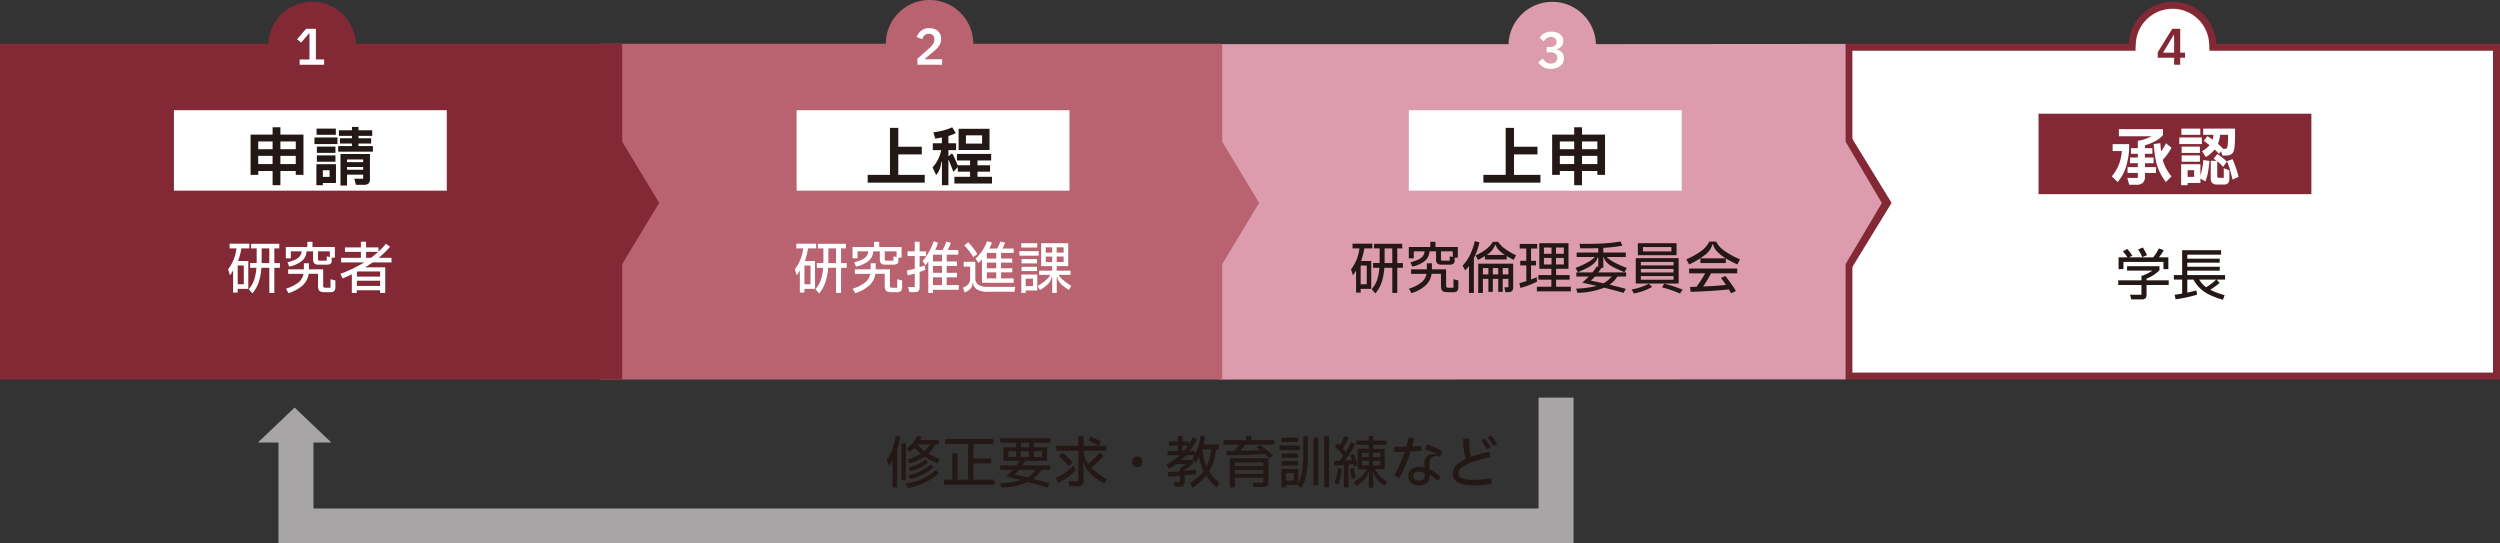
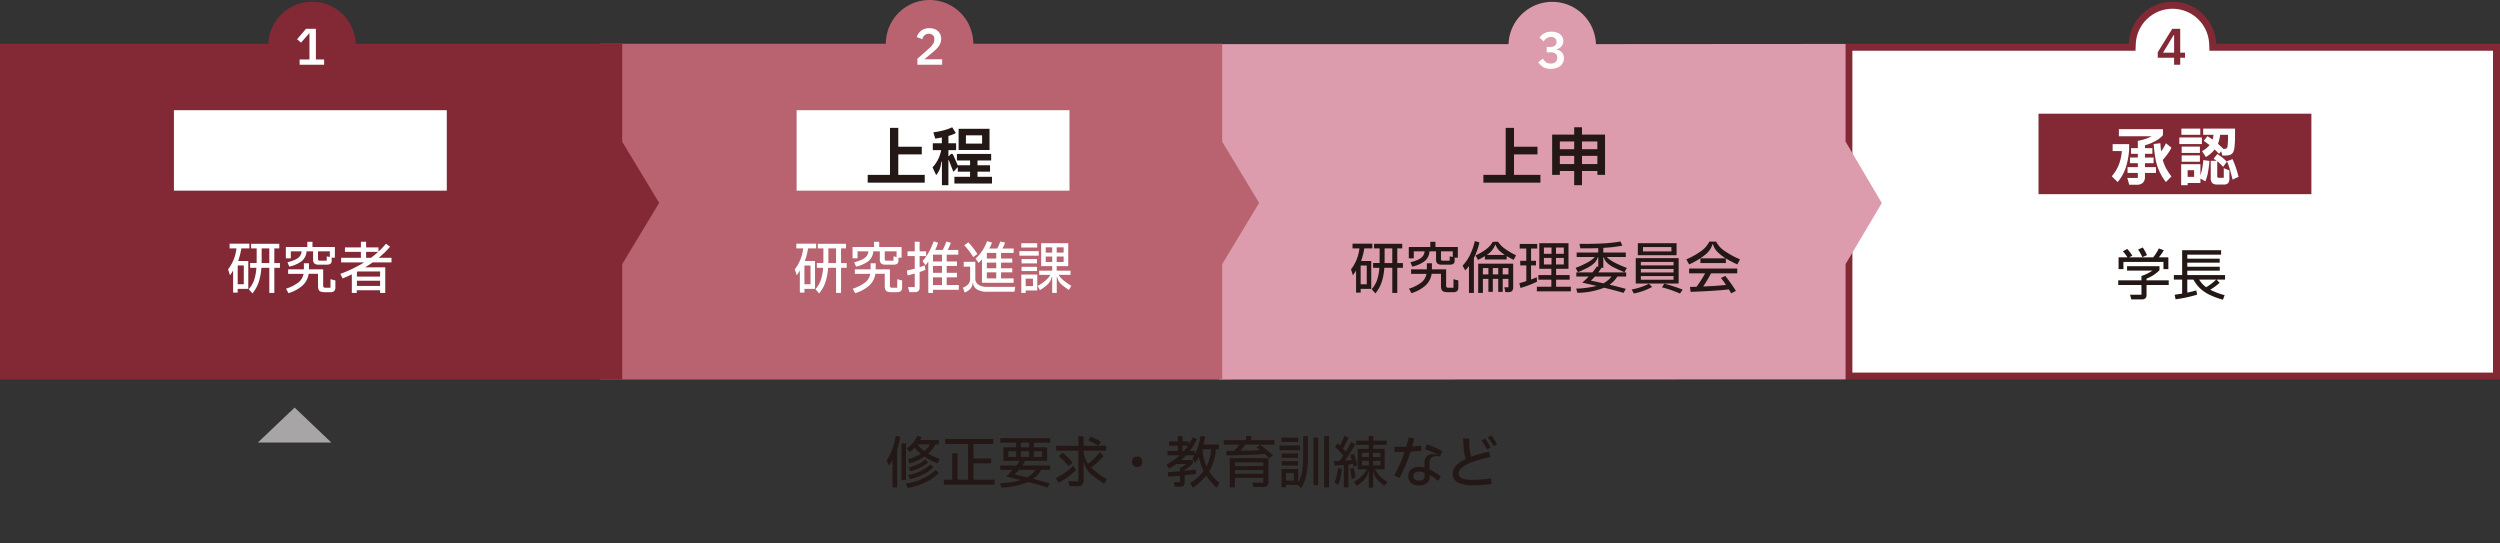
<svg xmlns="http://www.w3.org/2000/svg" width="714.631" height="155.351" viewBox="0 0 714.631 155.351">
  <rect x="0" y="0" width="714.631" height="155.351" fill="#333333" stroke="none" />
  <g id="ethics_review-flow" transform="translate(-11051.285 -45.5)">
    <g id="パス_184" data-name="パス 184" transform="translate(11578.793 49)" fill="#fff">
      <path d="M 186.123 104 L 1 104 L 1 10 L 81.01 10 L 81.971 10 L 82.009 9.039 C 82.126 6.066 83.374 3.288 85.521 1.218 C 87.675 -0.857 90.508 -2 93.5 -2 C 96.492 -2 99.325 -0.857 101.479 1.218 C 103.627 3.288 104.874 6.066 104.991 9.039 L 105.029 10 L 105.99 10 L 186.123 10 L 186.123 104 Z" stroke="none" />
      <path d="M 185.123 103 L 185.123 11 L 104.068 11 L 103.992 9.079 C 103.885 6.364 102.746 3.828 100.785 1.938 C 98.819 0.044 96.232 -1 93.5 -1 C 90.769 -1 88.181 0.044 86.215 1.938 C 84.254 3.828 83.115 6.364 83.008 9.079 L 82.933 11 L 2 11 L 2 103 L 185.123 103 M 187.123 105 L 2.18505851989903e-06 105 L 2.18505851989903e-06 9 L 81.01 9 C 81.273 2.328 86.764 -3 93.5 -3 C 100.236 -3 105.728 2.328 105.99 9 L 187.123 9 L 187.123 105 Z" stroke="none" fill="#822935" />
    </g>
    <path id="パス_201" data-name="パス 201" d="M2.506-2V0H.756V-2H-3.92V-3.57L.224-10.262H2.506v6.818H3.878V-2ZM.756-8.484H.63l-3.038,5.04H.756Z" transform="translate(11672 64)" fill="#822935" />
    <path id="パス_187" data-name="パス 187" d="M-8.336-10.992a11.957,11.957,0,0,0-1.2-2.176l1.328-.592a14.337,14.337,0,0,1,1.216,2.192Zm-5.392,1.36v2.064H-15.12v-3.376h2.544a12.563,12.563,0,0,0-1.312-1.712l1.248-.688a13.469,13.469,0,0,1,1.456,1.936l-.928.464h6.9A14.06,14.06,0,0,0-3.6-13.488l1.408.512a14.467,14.467,0,0,1-1.392,2.032h2.7v3.376H-2.288V-9.632ZM-.784-4.368v1.344H-7.12V-.256A1.407,1.407,0,0,1-7.44.76a1.406,1.406,0,0,1-1.04.328h-2.992L-11.84-.256h3.264V-3.024h-6.64V-4.368h6.64V-5.616A11.935,11.935,0,0,0-5.44-7.152h-7.248V-8.4h9.264v1.152a10.556,10.556,0,0,1-3.7,2.4v.48Zm16.1-1.5v1.3H12.9l.88.912a18.76,18.76,0,0,1-2.7,1.984A20.736,20.736,0,0,0,15.2-.128l-.48,1.3a22.727,22.727,0,0,1-3.9-1.44A10.748,10.748,0,0,1,8.16-2.1a10.037,10.037,0,0,1-1.872-2.48H4.528V-.864q1.44-.288,2.576-.624l.24,1.216a39.9,39.9,0,0,1-6.16,1.328L.912-.24,3.056-.576v-4H.688v-1.3H3.056v-7.1H14.192v1.264H4.528v1.152h9.264v1.136H4.528v1.168h9.28V-7.12H4.528v1.248ZM9.9-2.4a14.156,14.156,0,0,0,1.56-1.04,11.771,11.771,0,0,0,1.3-1.136H7.92A7.729,7.729,0,0,0,9.9-2.4Z" transform="translate(11672 130)" fill="#231815" />
    <path id="パス_194" data-name="パス 194" d="M0,0H78V23H0Z" transform="translate(11634 78)" fill="#822935" />
    <path id="パス_191" data-name="パス 191" d="M-8.577-4.842v1.116h3.15V-2.07h-3.15v1.044A2.351,2.351,0,0,1-9.171.747a2.549,2.549,0,0,1-1.818.567h-2.088l-.54-1.944h3.006V-2.07h-2.934V-3.726h2.934V-4.842h-2.25v-1.62h2.25v-1.08h-1.944v-1.62h1.944V-11.25a13.242,13.242,0,0,0,3.96-1.3h-9.378V-14.58h12.6v1.728A7.8,7.8,0,0,1-5.562-11.2,13.533,13.533,0,0,1-8.577-9.972v.81h2.124v1.62H-8.577v1.08h2.466v1.62ZM-1-9.27A15.791,15.791,0,0,1-3.483-5.8,11.179,11.179,0,0,0-2.556-3.42,16.266,16.266,0,0,0-1-1.08L-2.583.54A15.875,15.875,0,0,1-4.509-2.646,15.161,15.161,0,0,1-5.544-6a41.188,41.188,0,0,1-.531-4.329l1.908-.234q.072,1.278.216,2.34a12.467,12.467,0,0,0,1.368-2.34Zm-12.1-1.026v1.62A22.238,22.238,0,0,1-14.022-3.7,12.755,12.755,0,0,1-16.371.54l-1.692-1.656A11.419,11.419,0,0,0-16.011-4.5a13.833,13.833,0,0,0,.828-3.816h-2.628V-10.3Zm14.94-4.446h5.4v1.782h-5.4Zm5.9,6.462a7.834,7.834,0,0,0,2.16-1.728L9.531-10.3q-.306-.216-.63-.459t-.666-.495l1.044-1.314q.684.414,1.476.972a6.739,6.739,0,0,0,.27-1.368H8.073v-1.782h9.108v1.674a34.623,34.623,0,0,1-.144,3.474,4.453,4.453,0,0,1-.36,1.521,1.625,1.625,0,0,1-.81.792,3.612,3.612,0,0,1-1.458.243h-.846l-.378-1.224-.594.756a17.522,17.522,0,0,0-1.242-1.26,9.545,9.545,0,0,1-2.5,2.16Zm5.166-4.68a9.762,9.762,0,0,1-.612,2.574q.81.72,1.458,1.368l-.054.072h.342a1.149,1.149,0,0,0,.774-.18,1.506,1.506,0,0,0,.252-.828,23.488,23.488,0,0,0,.108-2.448v-.558ZM1.251-12.2H7.7v1.89H1.251Zm.666,2.61h5.22v1.8H1.917ZM13.959-.666V-3.42l1.6.63V-.558A2.136,2.136,0,0,1,15.21.855a1.819,1.819,0,0,1-1.359.387H12.123A2.071,2.071,0,0,1,10.656.828a2.037,2.037,0,0,1-.423-1.476V-5.526h1.692q-.486-.36-.882-.612l1.08-1.332a16.172,16.172,0,0,1,2.718,2.178L13.779-3.8a14.17,14.17,0,0,0-1.692-1.6v4.158a.66.66,0,0,0,.117.459.66.66,0,0,0,.459.117ZM7.137-5.274H1.917v-1.8h5.22Zm9.324-.738a28.041,28.041,0,0,1,1.71,5.058l-1.692.792q-.414-1.656-.792-2.961a17.013,17.013,0,0,0-.828-2.3ZM7.281-1.35a17.128,17.128,0,0,0,.531-2.124,19,19,0,0,0,.3-2.268l1.746.234a28.222,28.222,0,0,1-.4,3.159A13.107,13.107,0,0,1,8.7.342L7.281-.45V.81H3.627v.63H1.773V-4.554H7.281ZM3.627-.936H5.481V-2.844H3.627Z" transform="translate(11673 97)" fill="#fff" />
-     <path id="多角形_36" data-name="多角形 36" d="M24.5,0,49,15H0Z" transform="translate(11592 79) rotate(90)" fill="#822935" />
    <path id="パス_185" data-name="パス 185" d="M-1,107.96V12.071H81.715a12.5,12.5,0,0,1,24.986,0l71.357-.054v95.889ZM178.058,39.945,188.415,57.5,178.058,74.945Z" transform="translate(11400.793 46.041)" fill="#dc9cae" />
    <path id="パス_186" data-name="パス 186" d="M-4.85,108.5v-96H76.857a12.5,12.5,0,0,1,25,0h71.149v96Zm177.857-68L183.565,58,173.007,75.5Z" transform="translate(11227.643 45.5)" fill="#b8636f" />
    <path id="パス_190" data-name="パス 190" d="M0,108V12H76.725a12.5,12.5,0,0,1,24.98,0h76.153v96ZM177.857,40l10.558,17.5L177.857,75Z" transform="translate(11051.285 46)" fill="#822935" />
-     <path id="パス_182" data-name="パス 182" d="M11132.825,187.99V212.84h360.194V176.147" transform="translate(3.065 -16.99)" fill="none" stroke="#a7a5a5" stroke-width="10" />
    <path id="パス_202" data-name="パス 202" d="M-.553-6.09A2.05,2.05,0,0,0,.77-6.461a1.181,1.181,0,0,0,.455-.959v-.112A1.306,1.306,0,0,0,.8-8.554,1.653,1.653,0,0,0-.343-8.932a2.336,2.336,0,0,0-2.1,1.274l-1.19-1.078A4.179,4.179,0,0,1-2.275-9.989a3.965,3.965,0,0,1,1.988-.455,4.671,4.671,0,0,1,1.8.322,2.724,2.724,0,0,1,1.211.931A2.385,2.385,0,0,1,3.157-7.77,2.213,2.213,0,0,1,2.6-6.223,2.649,2.649,0,0,1,1.2-5.418v.07a2.767,2.767,0,0,1,1.54.826,2.361,2.361,0,0,1,.6,1.68A2.735,2.735,0,0,1,2.87-1.26,3.058,3.058,0,0,1,1.554-.2,4.75,4.75,0,0,1-.4.182,4.187,4.187,0,0,1-2.6-.336,4.409,4.409,0,0,1-4.011-1.708l1.344-1.05A3.182,3.182,0,0,0-1.743-1.7,2.3,2.3,0,0,0-.4-1.33,1.944,1.944,0,0,0,.945-1.757,1.508,1.508,0,0,0,1.421-2.94v-.112a1.316,1.316,0,0,0-.5-1.113A2.364,2.364,0,0,0-.539-4.55H-1.575V-6.09Z" transform="translate(11495 65)" fill="#fff" />
    <path id="パス_203" data-name="パス 203" d="M-3.472,0V-1.722L-.224-4.578A6.57,6.57,0,0,0,.994-5.922a2.334,2.334,0,0,0,.378-1.26v-.21A1.351,1.351,0,0,0,.931-8.456,1.653,1.653,0,0,0-.21-8.848,1.823,1.823,0,0,0-2.044-7.28l-1.61-.63A3.853,3.853,0,0,1-2.387-9.737a3.657,3.657,0,0,1,2.345-.707,3.878,3.878,0,0,1,1.806.392A2.764,2.764,0,0,1,2.919-8.967a3.1,3.1,0,0,1,.4,1.575A3.357,3.357,0,0,1,3-5.922,4.782,4.782,0,0,1,2.142-4.69,15,15,0,0,1,.77-3.444l-2.254,1.89H3.6V0Z" transform="translate(11317 64)" fill="#fff" />
    <path id="パス_204" data-name="パス 204" d="M3.934-1.5V0h-7V-1.5H-.252V-8.932H-.378L-2.66-6.314-3.794-7.28l2.548-2.982H1.582V-1.5Z" transform="translate(11140 64)" fill="#fff" />
    <path id="パス_188" data-name="パス 188" d="M-51.728-11.5a20.01,20.01,0,0,1-.912,3.6h2.9V.08h-3.024V1.136H-54.08V-5.2a8.551,8.551,0,0,1-.9,1.376L-55.52-5.5a12.025,12.025,0,0,0,2.4-6h-1.968v-1.344h5.664V-11.5Zm11.04,4.192v1.36H-42.3V1.232h-1.424V-5.952H-46a16.511,16.511,0,0,1-.752,4.064A10.242,10.242,0,0,1-48.56,1.376L-49.616.16a7.815,7.815,0,0,0,1.552-2.648,13.8,13.8,0,0,0,.64-3.464h-1.792v-1.36h1.856q.016-.352.016-1.072V-11.5h-1.6v-1.312h8.064V-11.5H-42.3v4.192Zm-3.04,0V-11.5H-45.92v2.928q0,.848-.016,1.264Zm-9.04,6.064h1.744v-5.36h-1.744Zm15.184-9.408v2h-1.424V-11.9h6.144v-1.488h1.472V-11.9h6.4v3.056H-25.9V-8a1.081,1.081,0,0,1-.328.88,1.728,1.728,0,0,1-1.1.272H-29.6a1.84,1.84,0,0,1-1.248-.336,1.557,1.557,0,0,1-.368-1.184v-2.288h-1.872a3.9,3.9,0,0,1-1.344,2.768,9.075,9.075,0,0,1-3.584,1.6l-.528-1.248a11.447,11.447,0,0,0,2.28-.776,3.536,3.536,0,0,0,1.28-.984,2.535,2.535,0,0,0,.488-1.36ZM-26.432-9.04v-1.616h-3.376V-8.5a.554.554,0,0,0,.112.416.8.8,0,0,0,.48.1h1.9V-9.216Zm.192,6.352,1.392.352V-.464A1.591,1.591,0,0,1-25.184.7a1.74,1.74,0,0,1-1.2.32H-27.9a3.242,3.242,0,0,1-1.144-.16A1.022,1.022,0,0,1-29.632.3a2.857,2.857,0,0,1-.176-1.12V-4.224H-32.48A5.649,5.649,0,0,1-34.2-.92,10.564,10.564,0,0,1-38.256,1.3l-.7-1.28a11.437,11.437,0,0,0,3.528-1.768,4.041,4.041,0,0,0,1.48-2.472h-4.4v-1.3h4.5V-7.248H-32.4V-5.52h4.064V-.848a.584.584,0,0,0,.152.464.753.753,0,0,0,.488.128h1.456ZM-18.816-13.2A19.416,19.416,0,0,1-20.4-8.736V1.232h-1.408v-7.68A14.717,14.717,0,0,1-22.88-5.2l-.752-1.36A12.456,12.456,0,0,0-21.52-9.608,19.435,19.435,0,0,0-20.128-13.6Zm5.328-.192a7.5,7.5,0,0,0,1.88,1.936A21.046,21.046,0,0,0-8.352-9.52l-.688,1.3q-.976-.48-1.984-1.072v.96h-6.224V-9.3a18.146,18.146,0,0,1-1.984,1.1L-19.92-9.5a14.5,14.5,0,0,0,3.168-1.872,7.243,7.243,0,0,0,1.76-2.016Zm1.92,3.76a9.185,9.185,0,0,1-1.712-1.392,3.815,3.815,0,0,1-.9-1.5H-14.3a5.972,5.972,0,0,1-2.432,2.9Zm-7.6,10.864V-7.136h10v6.72a1.547,1.547,0,0,1-.32,1.08,1.389,1.389,0,0,1-1.056.344h-.864L-11.7-.384h1.168v-2.4H-12.16V.928h-1.28V-2.784h-1.552V.928h-1.264V-2.784h-1.568V1.232Zm2.912-5.3V-5.872h-1.568v1.808Zm2.816,0V-5.872h-1.552v1.808Zm2.912,0V-5.872H-12.16v1.808ZM3.1-2.56V-.528H7.312v1.3H-2.4v-1.3H1.744V-2.56H-1.968V-3.872H1.744V-5.664H-1.7v-7.312H6.64v7.312H3.1v1.792H6.976V-2.56Zm-5.456.576A26.721,26.721,0,0,1-7.1-.192l-.3-1.36q1.152-.32,1.984-.592v-4.5H-7.152V-7.952h1.728v-3.5H-7.3v-1.328H-2.3v1.328h-1.76v3.5h1.408V-6.64H-4.064v4.032q.992-.368,1.632-.64ZM1.792-9.952v-1.792H-.384v1.792Zm1.28,0h2.24v-1.792H3.072ZM1.792-8.768H-.384V-6.9H1.792Zm1.28,0V-6.9h2.24V-8.768ZM16.08-5.952q-.5.752-.912,1.312H23.12v1.184h-2.5A7.957,7.957,0,0,1,18.368-1.12q2.4.56,4.656,1.2l-.64,1.136q-2.4-.7-5.568-1.472A21.245,21.245,0,0,1,9.184,1.2L8.832,0a27.512,27.512,0,0,0,5.856-.768l-2.7-.624-1.408-.32q.864-.736,1.84-1.744H8.88V-4.64h4.608a16.346,16.346,0,0,0,1.248-1.7l.416.08V-8.944h-.144a3.833,3.833,0,0,1-.944,1.584A7.357,7.357,0,0,1,12.3-6.08q-1.088.592-2.944,1.392L8.672-5.92a28.186,28.186,0,0,0,3.336-1.512A9.389,9.389,0,0,0,14.192-9.04H8.976v-1.28h6.176v-1.248q-1.776.064-3.952.064H10.032l-.256-1.28h.944q3.3,0,5.968-.144a37.388,37.388,0,0,0,4.816-.544l.528,1.2a41.466,41.466,0,0,1-5.44.624v1.328h6.432v1.28H17.568a9.283,9.283,0,0,0,2.24,1.592,30.458,30.458,0,0,0,3.52,1.528L22.64-4.688q-1.968-.816-3.1-1.4A7.7,7.7,0,0,1,17.7-7.352a3.5,3.5,0,0,1-.96-1.592h-.144v2.992Zm-1.888,2.5A15.378,15.378,0,0,1,13.04-2.272q1.536.3,3.584.752A7.236,7.236,0,0,0,18.96-3.456Zm12.272-9.52H37.536v3.424H26.464Zm1.472,2.336h8.128v-1.232H27.936ZM25.872-8.72H38.128v7.264H25.872Zm10.8,2.08v-.992H27.328v.992Zm0,2.032V-5.616H27.328v1.008ZM27.328-3.584v1.04h9.344v-1.04Zm6.7,2.176A45.636,45.636,0,0,1,39.28.288l-.768,1.12A34.788,34.788,0,0,0,33.36-.368ZM24.7.256a18.694,18.694,0,0,0,4.928-1.648l.928.912a17.858,17.858,0,0,1-5.232,1.872Zm24.144-13.7a7.2,7.2,0,0,0,2.264,2.576,24.96,24.96,0,0,0,4.552,2.5L54.9-6.912a33.031,33.031,0,0,1-3.28-1.712V-7.3H44.352v-1.36h7.216A11.658,11.658,0,0,1,49.1-10.632a4.847,4.847,0,0,1-1.16-2.088h-.128a5.91,5.91,0,0,1-1.976,2.944A21.03,21.03,0,0,1,41.12-6.912l-.784-1.456A22.311,22.311,0,0,0,44.7-10.832a7.509,7.509,0,0,0,2.208-2.608ZM41.12-4.368V-5.744H54.88v1.376H47.392a38.878,38.878,0,0,1-2.256,3.76q3.712-.144,6.528-.448-.736-1.088-1.44-2l1.248-.56A45.157,45.157,0,0,1,54.5.656l-1.344.688L52.48.224q-4.288.48-10.928.7L41.376-.48l1.872-.048A32.608,32.608,0,0,0,45.7-4.368Z" transform="translate(11493 128)" fill="#231815" />
-     <path id="パス_195" data-name="パス 195" d="M0,0H78V23H0Z" transform="translate(11454 77)" fill="#fff" />
    <path id="パス_192" data-name="パス 192" d="M-1.377.72H-17.685V-1.512h6.372V-14.94h2.376v5.382h6.714v2.2H-8.937v5.85h7.56ZM10.5-15.12v2.088h6.588v11.52H14.9V-2.628H10.5V1.44H8.271V-2.628h-4.1v1.116h-2.2v-11.52h6.3V-15.12ZM8.271-8.856v-2.2h-4.1v2.2Zm6.624,0v-2.2H10.5v2.2ZM4.167-6.948v2.34h4.1v-2.34Zm6.336,0v2.34H14.9v-2.34Z" transform="translate(11493 97)" fill="#231815" />
    <path id="パス_189" data-name="パス 189" d="M-35.728-11.5a20.01,20.01,0,0,1-.912,3.6h2.9V.08h-3.024V1.136H-38.08V-5.2a8.551,8.551,0,0,1-.9,1.376L-39.52-5.5a12.025,12.025,0,0,0,2.4-6h-1.968v-1.344h5.664V-11.5Zm11.04,4.192v1.36H-26.3V1.232h-1.424V-5.952H-30a16.511,16.511,0,0,1-.752,4.064A10.242,10.242,0,0,1-32.56,1.376L-33.616.16a7.815,7.815,0,0,0,1.552-2.648,13.8,13.8,0,0,0,.64-3.464h-1.792v-1.36h1.856q.016-.352.016-1.072V-11.5h-1.6v-1.312h8.064V-11.5H-26.3v4.192Zm-3.04,0V-11.5H-29.92v2.928q0,.848-.016,1.264Zm-9.04,6.064h1.744v-5.36h-1.744Zm15.184-9.408v2h-1.424V-11.9h6.144v-1.488h1.472V-11.9h6.4v3.056H-9.9V-8a1.081,1.081,0,0,1-.328.88,1.728,1.728,0,0,1-1.1.272H-13.6a1.84,1.84,0,0,1-1.248-.336,1.557,1.557,0,0,1-.368-1.184v-2.288h-1.872a3.9,3.9,0,0,1-1.344,2.768,9.075,9.075,0,0,1-3.584,1.6l-.528-1.248a11.447,11.447,0,0,0,2.28-.776,3.536,3.536,0,0,0,1.28-.984,2.535,2.535,0,0,0,.488-1.36ZM-10.432-9.04v-1.616h-3.376V-8.5a.554.554,0,0,0,.112.416.8.8,0,0,0,.48.1h1.9V-9.216Zm.192,6.352,1.392.352V-.464A1.591,1.591,0,0,1-9.184.7a1.74,1.74,0,0,1-1.2.32H-11.9a3.242,3.242,0,0,1-1.144-.16A1.022,1.022,0,0,1-13.632.3a2.857,2.857,0,0,1-.176-1.12V-4.224H-16.48A5.649,5.649,0,0,1-18.2-.92,10.564,10.564,0,0,1-22.256,1.3l-.7-1.28a11.437,11.437,0,0,0,3.528-1.768,4.041,4.041,0,0,0,1.48-2.472h-4.4v-1.3h4.5V-7.248H-16.4V-5.52h4.064V-.848a.584.584,0,0,0,.152.464.753.753,0,0,0,.488.128h1.456ZM7.36-1.024V.336H-.016v.9H-1.36V-7.744a11.326,11.326,0,0,1-.784,1.056l-.864-1.168A14.565,14.565,0,0,0-1.176-10.48,18.461,18.461,0,0,0,.176-13.536l1.248.416a12.718,12.718,0,0,1-.816,2.064H2.752a13.062,13.062,0,0,0,1.04-2.4l1.3.352a11.484,11.484,0,0,1-.912,2.048h3.04v1.344H3.9V-7.76H6.832v1.28H3.9v1.952H6.832v1.3H3.9v2.208ZM-2.192-5.36q-.72.3-1.648.624v4.32a1.561,1.561,0,0,1-.312,1.1,1.558,1.558,0,0,1-1.128.32H-6.768l-.384-1.44h1.92V-4.3q-.9.272-2.048.512l-.208-1.376q.992-.192,2.256-.544V-9.3H-7.3v-1.36h2.064v-2.736H-3.84v2.736h1.856V-9.3H-3.84v3.168q.816-.256,1.456-.528Zm2.176-2.4H2.56V-9.712H-.016Zm0,3.232H2.56V-6.48H-.016Zm2.576,1.3H-.016v2.208H2.56Zm9.568-5.344a12.105,12.105,0,0,0,3.312-4.992l1.408.4a13.654,13.654,0,0,1-.768,1.7h2.256a8.528,8.528,0,0,0,.864-2l1.392.3a8.807,8.807,0,0,1-.768,1.7H23.04v1.264h-3.6v1.6h3.2V-7.44h-3.2v1.616h3.2v1.168h-3.2v1.728h3.584v1.264h-7.9V-1.68H13.984V-8.368q-.432.512-.96,1.024Zm-.64-.448a20.061,20.061,0,0,0-2.56-3.36l1.136-.864a21.174,21.174,0,0,1,2.608,3.36Zm3.888.416h2.688v-1.6H15.376ZM23.5-.5,23.264.9h-7.7a5.5,5.5,0,0,1-3.024-.68,2.3,2.3,0,0,1-1.1-1.832H11.3a2.416,2.416,0,0,1-.584,1.608A4.654,4.654,0,0,1,9.04,1.12l-.5-1.408a3.786,3.786,0,0,0,1.6-1.032,2.576,2.576,0,0,0,.464-1.64V-6.272H8.768V-7.664H12.08v4.72a2.073,2.073,0,0,0,.9,1.84A4.609,4.609,0,0,0,15.568-.5ZM15.376-5.824h2.688V-7.44H15.376Zm0,2.9h2.688V-4.656H15.376Zm9.84-10.048h4.56v1.232h-4.56ZM35.9-3.92a6.583,6.583,0,0,0,1.328,1.5A18.319,18.319,0,0,0,39.52-.8L38.832.384Q37.712-.352,37.056-.88A4.994,4.994,0,0,1,36.008-2a3.462,3.462,0,0,1-.52-1.36H35.36V1.232h-1.3V-3.344h-.128a3.943,3.943,0,0,1-1,1.968A12.3,12.3,0,0,1,30.544.432l-.64-1.2a14.126,14.126,0,0,0,2.3-1.592,6.3,6.3,0,0,0,1.328-1.56h-3.2v-1.2h3.728V-6.432H30.9v-6.544H38.64v6.544h-3.3V-5.12H39.3v1.2Zm-1.84-6.368v-1.52H32.208v1.52Zm1.28,0h1.984v-1.52H35.344ZM24.688-10.72h5.52v1.3h-5.52Zm7.52,1.552V-7.6h1.856V-9.168Zm3.136,0V-7.6h1.984V-9.168ZM25.3-8.448h4.416v1.232H25.3Zm4.416,3.44H25.3V-6.24h4.416ZM26.48,1.232H25.232V-4.032h4.56V.528H26.48Zm2.08-4.08H26.48V-.7h2.08Z" transform="translate(11318 128)" fill="#fff" />
    <path id="パス_196" data-name="パス 196" d="M0,0H78V23H0Z" transform="translate(11279 77)" fill="#fff" />
    <path id="パス_193" data-name="パス 193" d="M-1.377.72H-17.685V-1.512h6.372V-14.94h2.376v5.382h6.714v2.2H-8.937v5.85h7.56ZM13.707-.954h4.14V.954H7.1V-.954h4.482V-2.43H8.073V-3.744L6.813-2.376l-1.3-3.33q-.036-.09-.072-.09-.054,0-.054.144V1.44H3.537v-6.7h-.18A8.241,8.241,0,0,1,2.9-3.132,5.882,5.882,0,0,1,1.881-1.458L.855-3.654A9.85,9.85,0,0,0,3.321-8.586H.927v-1.962H3.519V-12.2l-1.89.324-.54-1.8a22.5,22.5,0,0,0,2.916-.567,13.335,13.335,0,0,0,2.466-.873L7.5-13.464a9.879,9.879,0,0,1-2.106.828v2.088h2.2v1.962h-2.2v1.728h.09L6-7.362a.506.506,0,0,1,.342-.18q.288,0,.5.522L8.073-4.23v-.036h3.51V-5.634H7.821V-7.506h9.792v1.872H13.707v1.368h3.582V-2.43H13.707Zm-5.4-13.734h8.838v6.066H8.307Zm2.088,4.23h4.626v-2.358H10.4Z" transform="translate(11317 97)" fill="#231815" />
    <path id="パス_197" data-name="パス 197" d="M0,0H78V23H0Z" transform="translate(11101 77)" fill="#fff" />
-     <path id="パス_199" data-name="パス 199" d="M-8.559-15.12v2.088h6.588v11.52h-2.2V-2.628H-8.559V1.44h-2.232V-2.628h-4.1v1.116h-2.2v-11.52h6.3V-15.12Zm-2.232,6.264v-2.2h-4.1v2.2Zm6.624,0v-2.2H-8.559v2.2ZM-14.9-6.948v2.34h4.1v-2.34Zm6.336,0v2.34h4.392v-2.34Zm22.32-3.528v.738h4.122v1.6H7.965v-1.6h3.924v-.738H8.451V-11.97h3.438v-.7H8.163v-1.584h3.726v-.954h1.872v.954h3.924v1.584H13.761v.7h3.618v1.494ZM1.773-14.742H7.281v1.782H1.773Zm5.976,4.428H1.179V-12.2h6.57Zm-5.886.72h5.31v1.8H1.863ZM8.613,1.53v-9h8.424v7a1.959,1.959,0,0,1-.4,1.413,2,2,0,0,1-1.4.387H13.023L12.555-.414h2.538V-1.566H10.485v3.1Zm-1.44-6.8H1.863v-1.8h5.31Zm7.92.108v-.756H10.485v.756ZM3.573,1.44H1.719V-4.554h5.6V.81H3.573Zm6.912-5.2v.774h4.608v-.774ZM5.5-2.826H3.573v1.89H5.5Z" transform="translate(11140 97)" fill="#231815" />
    <path id="パス_200" data-name="パス 200" d="M10.5,0,21,10H0Z" transform="translate(11125 162)" fill="#a7a5a5" />
    <path id="パス_206" data-name="パス 206" d="M4.3-13.232a28.979,28.979,0,0,1-.912,3.776V1.232H2.08v-7.92A10.68,10.68,0,0,1,1.072-4.976L.4-6.528A12.378,12.378,0,0,0,1.976-9.592,21.97,21.97,0,0,0,2.992-13.5Zm4.1,3.12A8.171,8.171,0,0,1,6.96-8.88l-.8-1.04a7.861,7.861,0,0,0,1.8-1.632,7.034,7.034,0,0,0,1.128-1.92l1.312.256q-.176.4-.432.928h5.344v1.232H14.3a8.427,8.427,0,0,1-2.016,2.64,17.185,17.185,0,0,0,3.248,1.5l-.576,1.28A18.718,18.718,0,0,1,11.2-7.568,14.449,14.449,0,0,1,6.928-5.6l-.48-1.184a14,14,0,0,0,3.7-1.584A11.235,11.235,0,0,1,8.4-10.112ZM4.624-11.328h1.3V-.864h-1.3Zm6.56,2.176a7.145,7.145,0,0,0,1.6-1.9H9.2A9.682,9.682,0,0,0,11.184-9.152ZM12.24-5.936a9.234,9.234,0,0,1-2.216,1.512A13.932,13.932,0,0,1,7.2-3.376L6.64-4.448a13.1,13.1,0,0,0,2.7-.92A8.187,8.187,0,0,0,11.408-6.72Zm-5.7,3.68a13.02,13.02,0,0,0,6.384-3.056l.864.784a12.2,12.2,0,0,1-2.944,2.064A16,16,0,0,1,7.1-1.136Zm-.7,2.4a15.878,15.878,0,0,0,8.576-3.856l.912.832A13.7,13.7,0,0,1,11.48-.2,19.992,19.992,0,0,1,6.432,1.408ZM25.232-5.648V-.992h6.016V.448h-14.5V-.992h2.4v-7.52h1.5v7.52H23.68V-11.184H17.12v-1.424H30.88v1.424H25.232V-7.04h5.024v1.392Zm21.936-5.888h-4.7v1.3h3.792v3.888h-6.24q-.368.624-.848,1.328h7.968v1.232H44.608A8.482,8.482,0,0,1,42.272-1.2Q44.688-.576,47.04.128L46.368,1.28Q43.9.512,40.8-.32a19.908,19.908,0,0,1-7.616,1.584L32.816.048a24.217,24.217,0,0,0,5.952-.9q-1.12-.288-3.392-.832l-.816-.192q.976-.912,1.888-1.92H32.864V-5.024h4.608a14.811,14.811,0,0,0,.944-1.328H33.76V-10.24h3.664v-1.3H32.88v-1.28H47.168Zm-8.4,1.3H41.1v-1.3H38.768ZM37.424-9.1h-2.24v1.632h2.24Zm1.344,0v1.632H41.1V-9.1Zm6.064,1.632V-9.1H42.464v1.632Zm-6.608,3.68q-.8.928-1.232,1.344,1.952.416,3.6.816a7.111,7.111,0,0,0,2.352-2.16Zm20.64-.624a23.079,23.079,0,0,0,4.512,3.328L62.592.176a35.535,35.535,0,0,1-3.008-2.048,8.8,8.8,0,0,1-1.856-1.912,5.36,5.36,0,0,1-.9-2.28H56.7V-.816A1.76,1.76,0,0,1,56.288.5,1.866,1.866,0,0,1,54.96.9H52.7L52.272-.5H55.2V-9.248H48.848v-1.408H55.2v-2.72h1.5v2.72H60.9q-.528-.352-1.2-.712t-1.664-.84l.7-1.056a16.8,16.8,0,0,1,1.552.7,11.907,11.907,0,0,1,1.376.8l-.736,1.1h2.224v1.408H56.7a7.037,7.037,0,0,0,.328,1.968,6.654,6.654,0,0,0,.92,1.792,17,17,0,0,0,3.328-3.28L62.416-7.76A22.116,22.116,0,0,1,58.864-4.416Zm-6.432-.432a27.743,27.743,0,0,0-2.816-2.864L50.7-8.7q.72.608,1.48,1.368t1.352,1.448Zm2.08,1.12A18.871,18.871,0,0,1,49.5-.08l-.736-1.36A17.44,17.44,0,0,0,53.76-4.96ZM72-4.592a1.472,1.472,0,0,1-1.072-.36,1.292,1.292,0,0,1-.368-.968v-.32a1.292,1.292,0,0,1,.368-.968A1.472,1.472,0,0,1,72-7.568a1.472,1.472,0,0,1,1.072.36,1.292,1.292,0,0,1,.368.968v.32a1.292,1.292,0,0,1-.368.968A1.472,1.472,0,0,1,72-4.592ZM92.576-3.344A14.455,14.455,0,0,0,95.52-.032l-.768,1.36a18.374,18.374,0,0,1-3.024-3.472A16.887,16.887,0,0,1,87.9,1.328l-.736-1.36a13.608,13.608,0,0,0,3.84-3.376,14.652,14.652,0,0,1-1.344-4.144,14.936,14.936,0,0,1-1.056,1.888l-.832-1.312a9.57,9.57,0,0,0,.592-.96H85.984q-.72.768-1.376,1.344h3.3v.96a7.569,7.569,0,0,1-1.024.96,10.272,10.272,0,0,1-1.3.88V-3.5q1.76-.176,3.152-.384l.112,1.264q-1.76.256-3.264.4V-.24a1.361,1.361,0,0,1-.3.976,1.308,1.308,0,0,1-.968.3H82.784L82.432-.272H84.24V-2.1q-1.456.144-3.344.256l-.112-1.28q1.984-.112,3.456-.256v-.912a10.831,10.831,0,0,0,1.824-1.136H83.152Q82.24-4.768,81.1-4.1l-.688-1.2a19.64,19.64,0,0,0,3.744-2.64H80.688V-9.184h2.944v-1.5h-2.5V-11.9h2.5v-1.488h1.344V-11.9h1.792v.848A17.154,17.154,0,0,0,87.9-13.1l1.2.576A21.258,21.258,0,0,1,87.04-9.184H88.5v1.008a16.972,16.972,0,0,0,1.616-5.312l1.328.192a19.935,19.935,0,0,1-.5,2.272h4.4v1.376h-.832a17.079,17.079,0,0,1-.624,3.368A12.2,12.2,0,0,1,92.576-3.344Zm-7.6-7.344v1.5h.4a12.786,12.786,0,0,0,1.152-1.5Zm5.664,1.04a21.414,21.414,0,0,0,.448,2.672,12.841,12.841,0,0,0,.752,2.24,13,13,0,0,0,1.312-4.912Zm12.272-1.344a19.415,19.415,0,0,1-1.424,1.76q3.632-.048,5.7-.176-.672-.528-1.056-.8l.992-.72a31.949,31.949,0,0,1,3.664,3.008l-.96.848q-.656-.64-1.344-1.248-4.88.368-10.9.4L97.472-9.2q1.488,0,2.208-.016a14.931,14.931,0,0,0,1.584-1.776H96.736v-1.264h6.384v-1.2h1.5v1.2h6.64v1.264ZM98.464,1.248V-7.1h11.072V-.3a1.407,1.407,0,0,1-.368,1.1A1.726,1.726,0,0,1,108,1.12h-2.736l-.3-1.232h3.1V-1.5H99.936V1.248Zm9.6-6.1V-5.9H99.936v1.056ZM99.936-3.712V-2.64h8.128V-3.712Zm19.536-9.68H120.8V-7.76a28.85,28.85,0,0,1-.408,5.232,11.916,11.916,0,0,1-1.5,3.984L117.9.528h-3.36v.7h-1.28V-4.016h4.8V-.08A11.107,11.107,0,0,0,119.2-3.688a38.734,38.734,0,0,0,.272-5.144Zm5.984,14.624V-13.392h1.392V1.232Zm-1.712-.64H122.4V-12.992h1.344Zm-10.5-13.568h4.816v1.232h-4.816Zm-.56,2.256h5.84v1.3h-5.84Zm.64,2.272h4.656v1.232h-4.656Zm4.656,3.44h-4.656V-6.24h4.656Zm-3.44,4.3H116.8V-2.832h-2.256Zm19.184-4.752q-.432.064-1.328.16V1.232h-1.312v-6.4q-1.184.112-2.672.16l-.128-1.28,1.568-.048q.384-.48,1.1-1.52a25.565,25.565,0,0,0-2.4-2.464l.784-1.008.592.56A17.649,17.649,0,0,0,131.28-13.5l1.184.512a25.065,25.065,0,0,1-1.648,3.12q.576.608.832.928a30.381,30.381,0,0,0,1.52-2.8l1.152.624q-.672,1.3-1.448,2.528T131.36-6.416q1.072-.08,2.032-.192-.32-.96-.5-1.376l1.024-.4a23.413,23.413,0,0,1,1.056,3.28l-1.056.432Zm6.208,1.52a10.422,10.422,0,0,0,3.552,3.6L142.7.768a11.077,11.077,0,0,1-2.216-1.96,4.159,4.159,0,0,1-.9-2.088h-.128V1.312h-1.232V-3.28h-.144a4.173,4.173,0,0,1-.984,2.128,11.4,11.4,0,0,1-2.36,1.936l-.768-1.12a10.016,10.016,0,0,0,3.776-3.6h-2.7v-5.84h3.152v-1.168h-3.616v-1.2h3.616v-1.328h1.28v1.328h3.84v1.2h-3.84v1.168h3.28v5.84Zm-1.7-3.5V-8.656h-1.984V-7.44Zm1.184,0h2.112V-8.656h-2.112ZM138.24-6.368h-1.984v1.312h1.984Zm1.184,0v1.312h2.112V-6.368ZM133.9-4.336a26.258,26.258,0,0,1,.512,2.784l-1.12.4a21.991,21.991,0,0,0-.432-2.864ZM128.4-.128a15.017,15.017,0,0,0,.992-4.144l1.12.192A17,17,0,0,1,129.52.512Zm24.88-9.1q-.976.112-3.12.24a45.967,45.967,0,0,1-3.184,7.552l-1.5-.72a37.991,37.991,0,0,0,2.976-6.768q-1.312.032-1.9.032-.7,0-1.008-.016v-1.472q.288.016,1.056.016.752,0,2.32-.032.5-1.664.736-2.672l1.568.336q-.272,1.136-.624,2.272,1.584-.08,2.592-.208ZM155.6-3.9a12.779,12.779,0,0,1,3.2,2.112L158-.608a10.93,10.93,0,0,0-2.384-1.744l.016.48A2.228,2.228,0,0,1,154.864,0a3.492,3.492,0,0,1-2.3.672,3.292,3.292,0,0,1-2.24-.712,2.447,2.447,0,0,1-.816-1.944,2.463,2.463,0,0,1,.8-1.912,3.135,3.135,0,0,1,2.192-.728,7.126,7.126,0,0,1,1.632.208l-.016-1.168a2.7,2.7,0,0,1,.664-2.016,2.524,2.524,0,0,1,1.88-.688,4.963,4.963,0,0,1,1.152.176l.016-.064a25.139,25.139,0,0,0-3.568-1.5l.608-1.392q1.184.416,2.36.944A19.8,19.8,0,0,1,159.232-9.1l-.672,1.52a4.847,4.847,0,0,0-.992-.128,2.025,2.025,0,0,0-1.5.52,2.071,2.071,0,0,0-.5,1.56Zm-1.44.928a5.665,5.665,0,0,0-1.632-.272,1.752,1.752,0,0,0-1.144.336,1.137,1.137,0,0,0-.408.928,1.165,1.165,0,0,0,.4.944A1.8,1.8,0,0,0,152.56-.7q1.632,0,1.616-1.36Zm19.12-10.64a25.03,25.03,0,0,1,1.616,2.544l-1.024.528a24.225,24.225,0,0,0-1.632-2.528ZM167.92-.928a35.032,35.032,0,0,0,5.264-.416l.144,1.616a41.679,41.679,0,0,1-5.36.368,8.738,8.738,0,0,1-4.36-.84,2.792,2.792,0,0,1-1.4-2.568,3.275,3.275,0,0,1,.944-2.216,8.816,8.816,0,0,1,2.8-1.928A11.088,11.088,0,0,1,165.4-9.3a26.913,26.913,0,0,1-.184-3.44h1.712v.672a15.02,15.02,0,0,0,.528,4.528A33.155,33.155,0,0,1,172.64-8.96l.32,1.536A34.732,34.732,0,0,0,167.9-6.04a10.831,10.831,0,0,0-3.032,1.584,2.24,2.24,0,0,0-1,1.64,1.5,1.5,0,0,0,.944,1.432A7.664,7.664,0,0,0,167.92-.928Zm4.1-8.688A18.327,18.327,0,0,0,170.4-12.16l1.056-.56a23.8,23.8,0,0,1,1.616,2.56Z" transform="translate(11304.34 183.584)" fill="#231815" />
    <path id="パス_201786" data-name="パス 201786" d="M4.272-11.5A20.011,20.011,0,0,1,3.36-7.9h2.9V.08H3.232V1.136H1.92V-5.2a8.552,8.552,0,0,1-.9,1.376L.48-5.5a12.025,12.025,0,0,0,2.4-6H.912v-1.344H6.576V-11.5Zm11.04,4.192v1.36H13.7V1.232H12.272V-5.952H10a16.511,16.511,0,0,1-.752,4.064A10.242,10.242,0,0,1,7.44,1.376L6.384.16A7.816,7.816,0,0,0,7.936-2.488a13.8,13.8,0,0,0,.64-3.464H6.784v-1.36H8.64q.016-.352.016-1.072V-11.5h-1.6v-1.312H15.12V-11.5H13.7v4.192Zm-3.04,0V-11.5H10.08v2.928q0,.848-.016,1.264ZM3.232-1.248H4.976v-5.36H3.232Zm15.184-9.408v2H16.992V-11.9h6.144v-1.488h1.472V-11.9h6.4v3.056H30.1V-8a1.081,1.081,0,0,1-.328.88,1.728,1.728,0,0,1-1.1.272H26.4a1.84,1.84,0,0,1-1.248-.336,1.557,1.557,0,0,1-.368-1.184v-2.288H22.912a3.9,3.9,0,0,1-1.344,2.768,9.075,9.075,0,0,1-3.584,1.6l-.528-1.248a11.447,11.447,0,0,0,2.28-.776,3.536,3.536,0,0,0,1.28-.984,2.535,2.535,0,0,0,.488-1.36ZM29.568-9.04v-1.616H26.192V-8.5a.554.554,0,0,0,.112.416.8.8,0,0,0,.48.1h1.9V-9.216Zm.192,6.352,1.392.352V-.464A1.591,1.591,0,0,1,30.816.7a1.74,1.74,0,0,1-1.2.32H28.1a3.242,3.242,0,0,1-1.144-.16A1.022,1.022,0,0,1,26.368.3a2.857,2.857,0,0,1-.176-1.12V-4.224H23.52A5.649,5.649,0,0,1,21.8-.92,10.564,10.564,0,0,1,17.744,1.3l-.7-1.28a11.437,11.437,0,0,0,3.528-1.768,4.041,4.041,0,0,0,1.48-2.472h-4.4v-1.3h4.5V-7.248H23.6V-5.52h4.064V-.848a.584.584,0,0,0,.152.464.753.753,0,0,0,.488.128H29.76ZM47.2-7.5H41.824q-1.264.88-2.192,1.424h5.776V1.232H43.936V.464H37.264v.768H35.856v-5.3q-1.168.56-2.64,1.168l-.64-1.328A38.087,38.087,0,0,0,39.408-7.5H32.8V-8.8h5.648v-1.712h-4.56v-1.264h4.56v-1.632h1.488v1.632h3.536v1.2a23.009,23.009,0,0,0,2.144-2.256l1.168.864A25.453,25.453,0,0,1,43.52-8.8H47.2ZM39.936-8.8h1.392q1.136-.864,2.08-1.712H39.936Zm4,3.9h-6.4l-.224.112V-3.44h6.624Zm-6.624,2.64v1.5h6.624v-1.5Z" transform="translate(11116 128)" fill="#fff" />
  </g>
</svg>